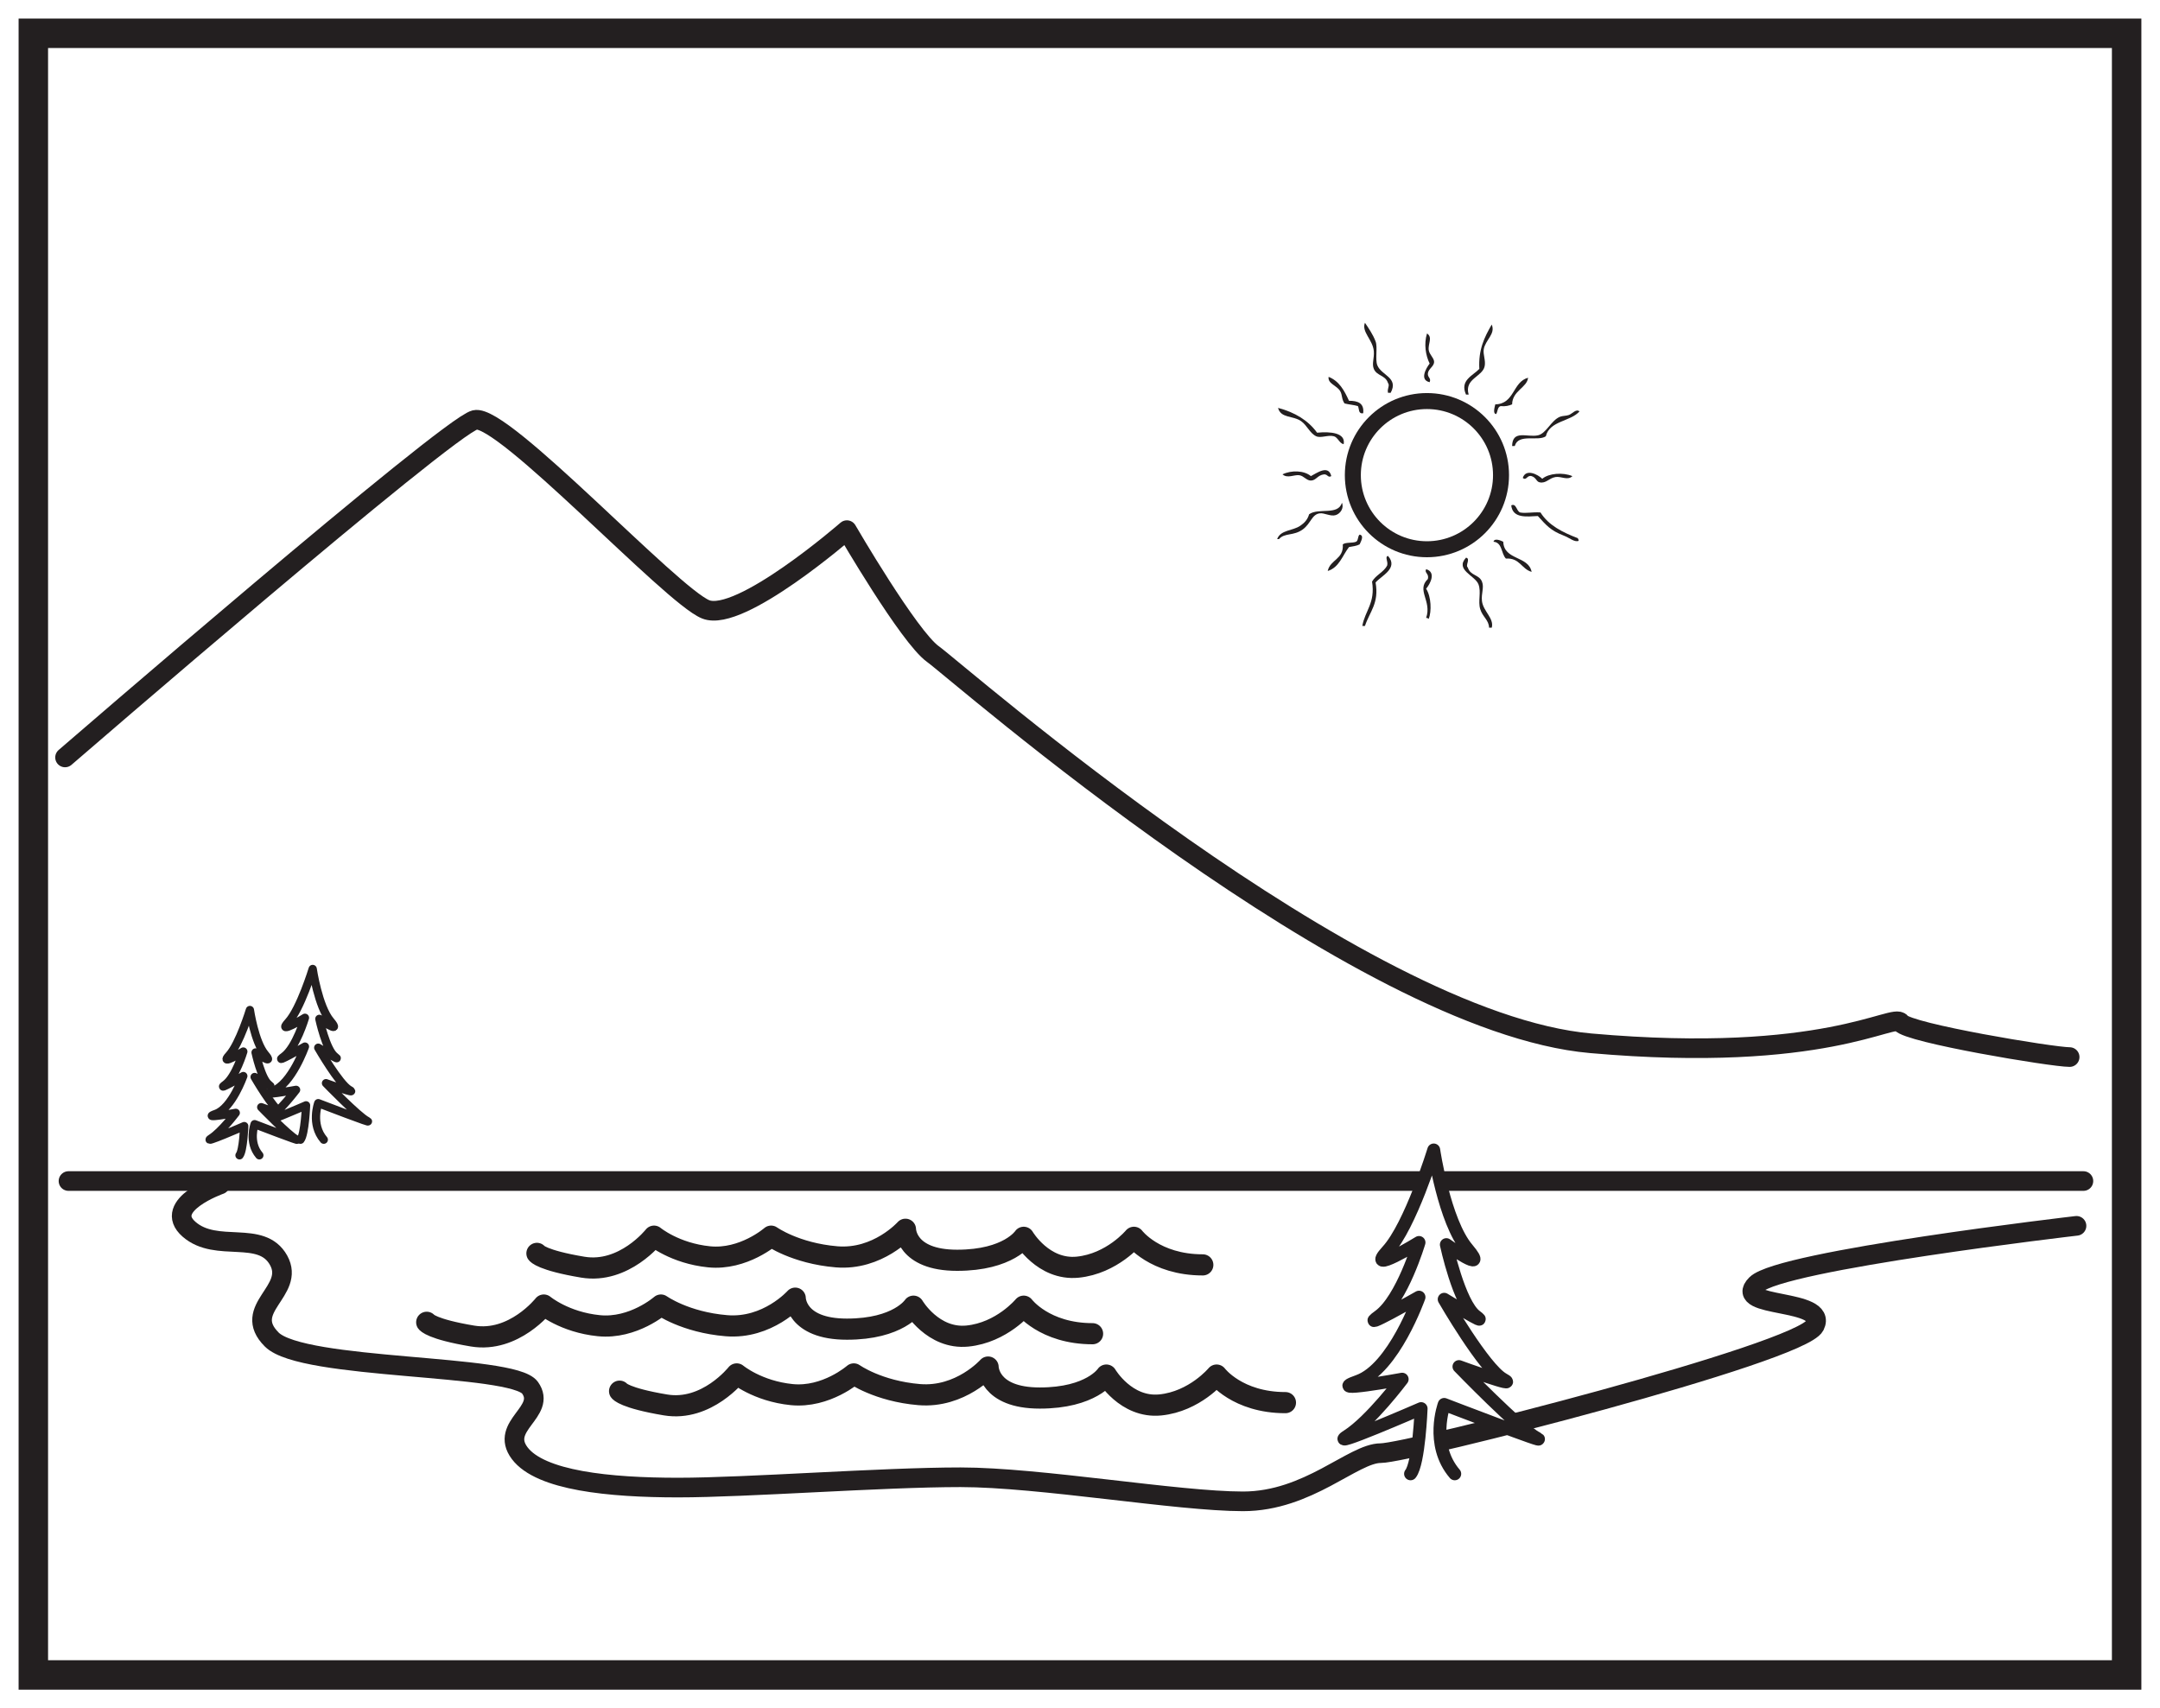
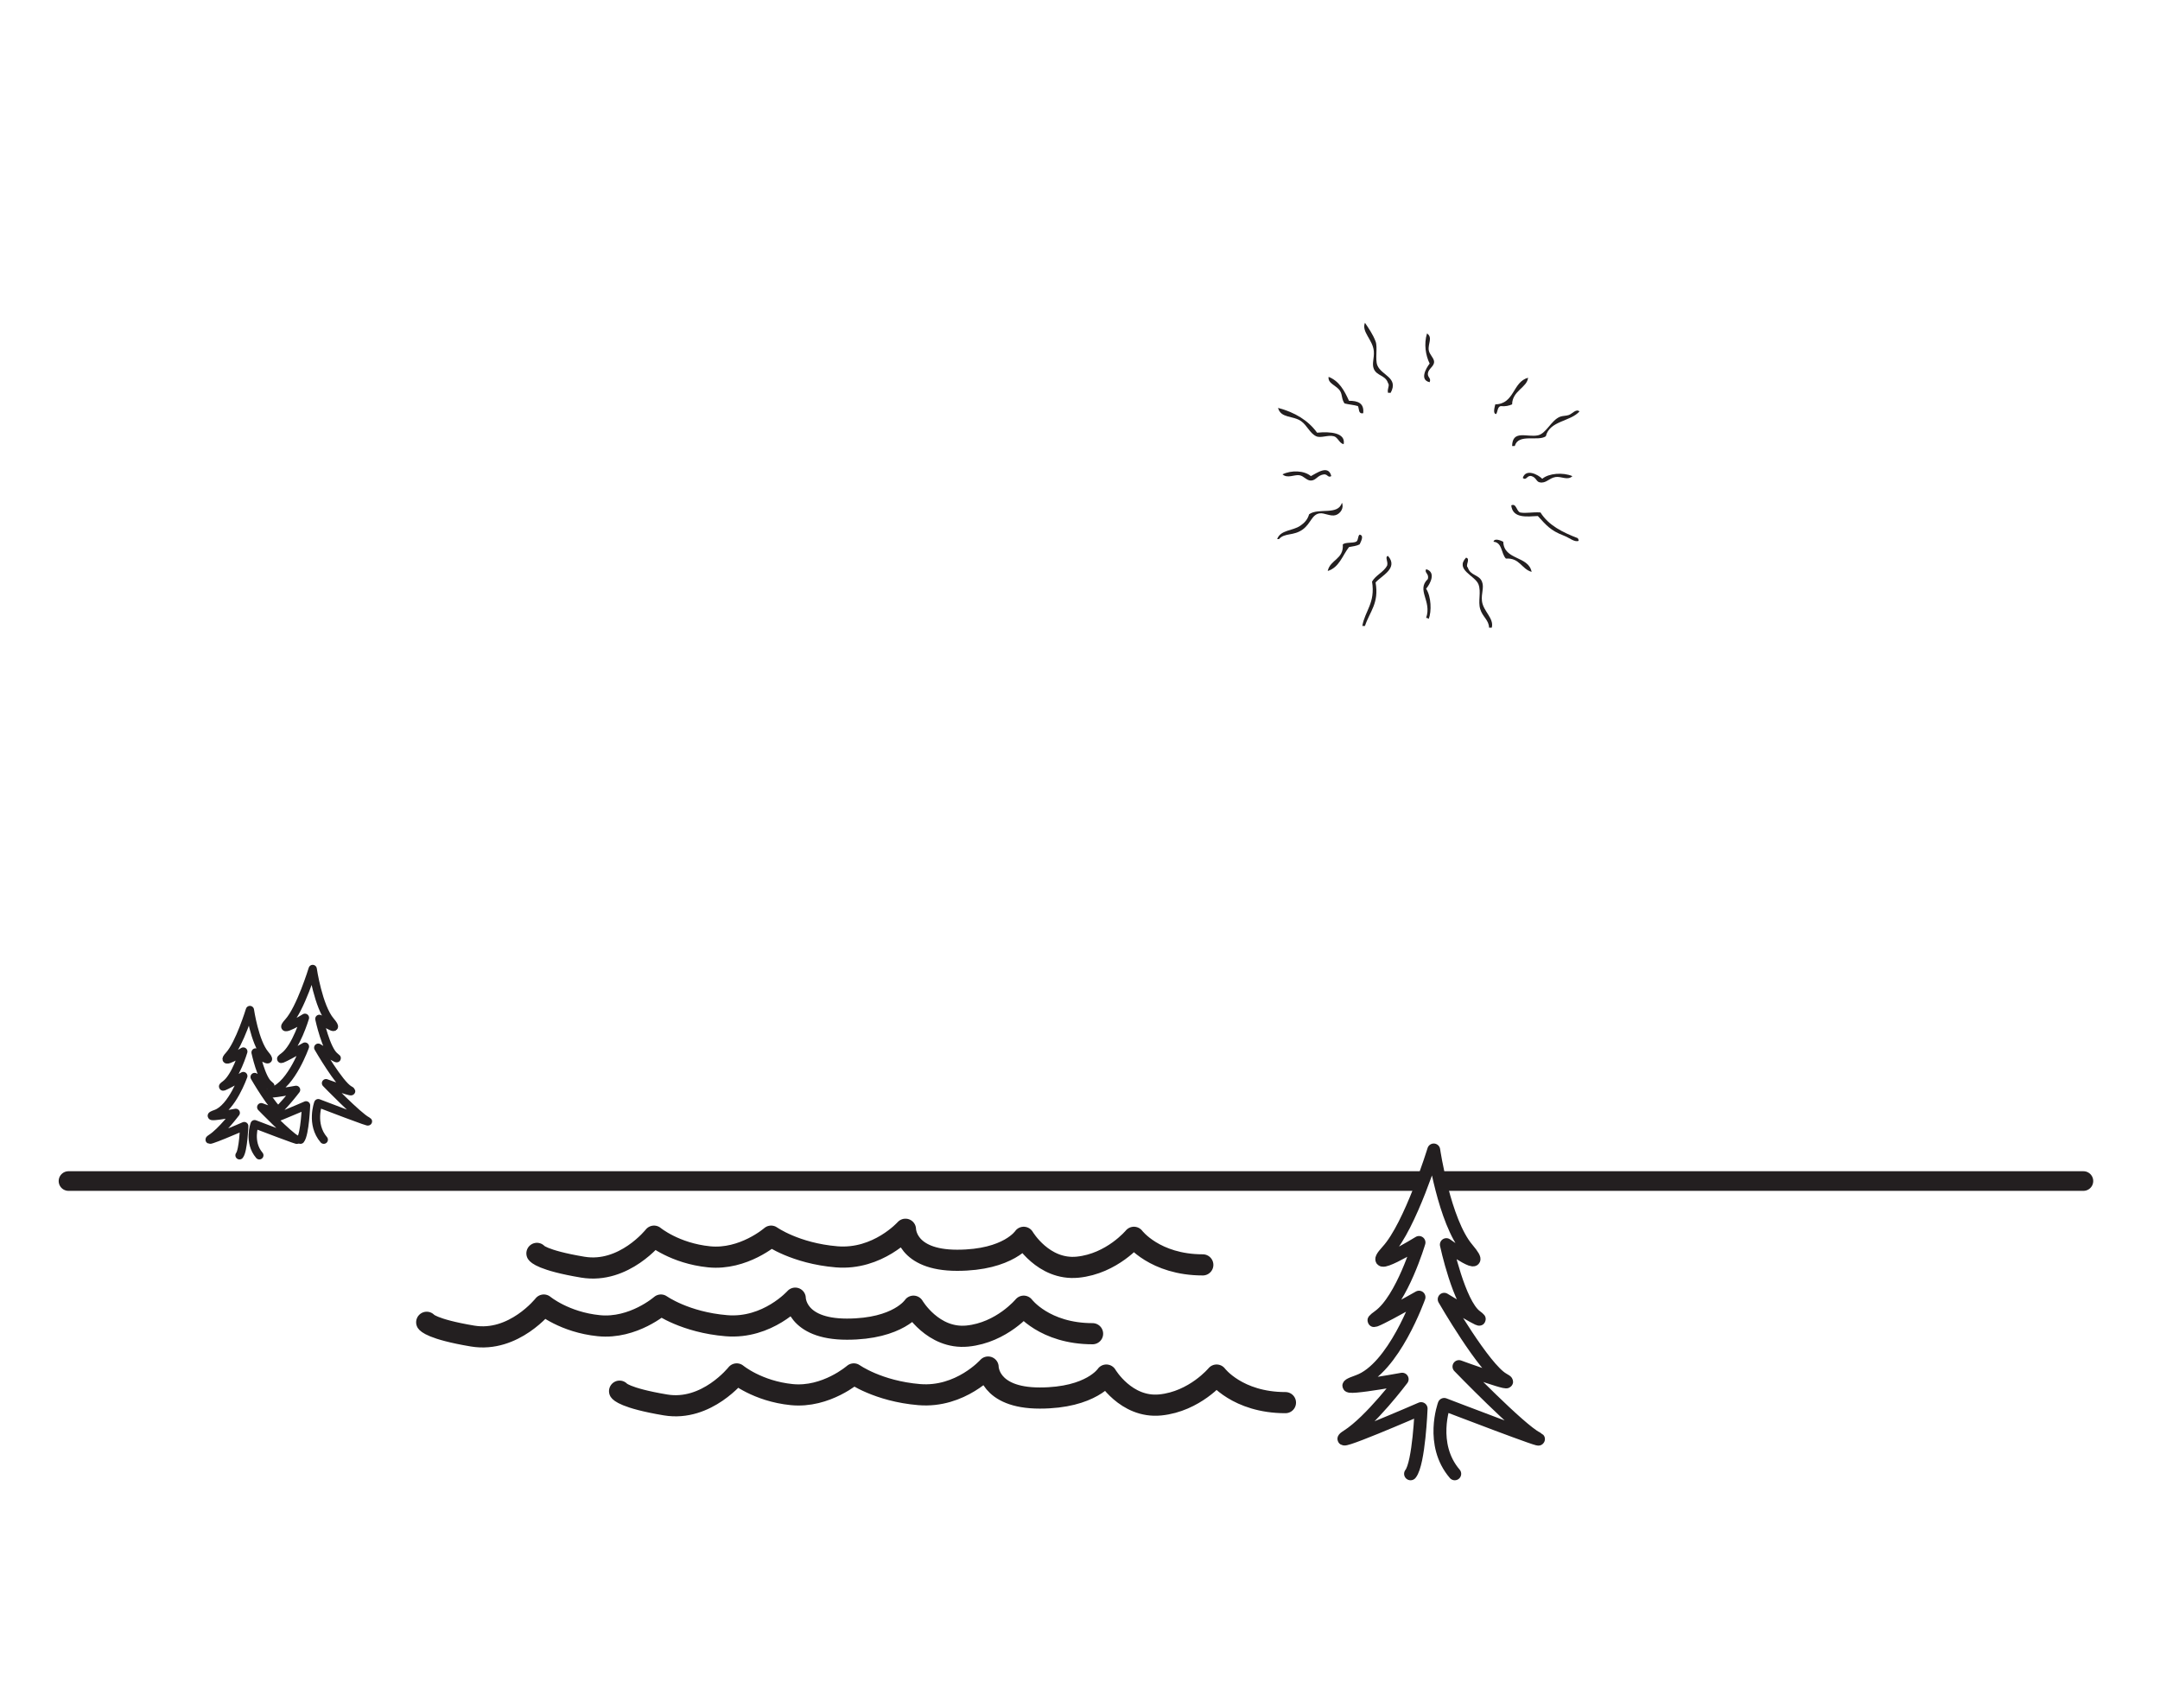
<svg xmlns="http://www.w3.org/2000/svg" width="220pt" height="174pt" viewBox="0 0 220 174" version="1.1">
  <g id="surface1">
    <rect x="0" y="0" width="220" height="174" style="fill:rgb(100%,100%,100%);fill-opacity:1;stroke:none;" />
    <path style=" stroke:none;fill-rule:nonzero;fill:rgb(100%,100%,100%);fill-opacity:1;" d="M 3.395 3.391 L 216.602 3.391 L 216.602 170.609 L 3.395 170.609 Z M 3.395 3.391 " />
-     <path style=" stroke:none;fill-rule:nonzero;fill:rgb(13.73%,12.16%,12.549%);fill-opacity:1;" d="M 218.102 1.891 L 1.895 1.891 L 1.895 172.109 L 218.102 172.109 Z M 215.102 169.109 L 4.895 169.109 L 4.895 4.891 L 215.102 4.891 Z M 215.102 169.109 " />
-     <path style="fill:none;stroke-width:2;stroke-linecap:round;stroke-linejoin:round;stroke:rgb(13.73%,12.16%,12.549%);stroke-opacity:1;stroke-miterlimit:4;" d="M -0.001 0.002 C -0.001 0.002 38.94 33.678 41.745 34.381 C 44.554 35.08 61.741 16.486 65.253 15.084 C 68.757 13.682 79.632 23.154 79.632 23.154 C 79.632 23.154 85.948 12.279 88.401 10.525 C 90.858 8.771 131.554 -27.014 155.405 -29.115 C 179.261 -31.221 186.276 -25.959 186.975 -27.014 C 187.679 -28.065 202.413 -30.518 204.171 -30.518 " transform="matrix(1,0,0,-1,6.626,77.154)" />
    <path style="fill:none;stroke-width:2;stroke-linecap:round;stroke-linejoin:round;stroke:rgb(13.73%,12.16%,12.549%);stroke-opacity:1;stroke-miterlimit:4;" d="M -0.001 0.002 L 205.222 0.002 " transform="matrix(1,0,0,-1,6.977,120.302)" />
-     <path style="fill:none;stroke-width:2;stroke-linecap:round;stroke-linejoin:round;stroke:rgb(13.73%,12.16%,12.549%);stroke-opacity:1;stroke-miterlimit:4;" d="M -0.001 0.001 C -0.001 0.001 -5.962 -2.105 -3.157 -4.558 C -0.349 -7.015 4.21 -4.558 5.964 -7.718 C 7.718 -10.874 2.104 -12.628 5.264 -15.788 C 8.421 -18.945 29.819 -18.241 31.573 -20.698 C 33.327 -23.155 28.417 -24.558 30.518 -27.363 C 32.628 -30.167 39.639 -30.87 46.655 -30.87 C 53.675 -30.87 67.354 -29.82 75.425 -29.82 C 83.491 -29.82 97.526 -32.273 104.19 -32.273 C 110.854 -32.273 115.417 -27.363 118.222 -27.363 C 121.026 -27.363 161.018 -17.191 162.425 -14.382 C 163.827 -11.577 154.003 -12.628 156.46 -10.175 C 158.917 -7.718 189.085 -4.21 189.085 -4.21 " transform="matrix(1,0,0,-1,22.411,120.653)" />
    <path style="fill:none;stroke-width:2.154;stroke-linecap:round;stroke-linejoin:round;stroke:rgb(13.73%,12.16%,12.549%);stroke-opacity:1;stroke-miterlimit:4;" d="M -0 -0.001 C -0 -0.001 0.469 -0.701 4.676 -1.404 C 8.887 -2.103 11.926 1.756 11.926 1.756 C 11.926 1.756 14.031 -0.001 17.539 -0.349 C 21.047 -0.701 23.855 1.756 23.855 1.756 C 23.855 1.756 26.309 -0.001 30.519 -0.349 C 34.727 -0.701 37.535 2.456 37.535 2.456 C 37.535 2.456 37.535 -0.701 42.797 -0.701 C 48.059 -0.701 49.578 1.639 49.578 1.639 C 49.578 1.639 51.566 -1.755 55.074 -1.404 C 58.582 -1.052 60.805 1.639 60.805 1.639 C 60.805 1.639 62.91 -1.165 67.82 -1.165 " transform="matrix(1,0,0,-1,43.461,134.686)" />
    <path style="fill:none;stroke-width:2.154;stroke-linecap:round;stroke-linejoin:round;stroke:rgb(13.73%,12.16%,12.549%);stroke-opacity:1;stroke-miterlimit:4;" d="M 0 0.001 C 0 0.001 0.465 -0.702 4.676 -1.405 C 8.887 -2.104 11.926 1.755 11.926 1.755 C 11.926 1.755 14.032 0.001 17.539 -0.35 C 21.047 -0.702 23.852 1.755 23.852 1.755 C 23.852 1.755 26.309 0.001 30.52 -0.35 C 34.727 -0.702 37.536 2.458 37.536 2.458 C 37.536 2.458 37.536 -0.702 42.797 -0.702 C 48.059 -0.702 49.579 1.638 49.579 1.638 C 49.579 1.638 51.567 -1.753 55.075 -1.405 C 58.582 -1.053 60.805 1.638 60.805 1.638 C 60.805 1.638 62.911 -1.171 67.821 -1.171 " transform="matrix(1,0,0,-1,54.687,127.669)" />
    <path style="fill:none;stroke-width:2.154;stroke-linecap:round;stroke-linejoin:round;stroke:rgb(13.73%,12.16%,12.549%);stroke-opacity:1;stroke-miterlimit:4;" d="M 0 -0.001 C 0 -0.001 0.469 -0.701 4.68 -1.404 C 8.887 -2.107 11.93 1.756 11.93 1.756 C 11.93 1.756 14.031 -0.001 17.539 -0.353 C 21.047 -0.701 23.856 1.756 23.856 1.756 C 23.856 1.756 26.309 -0.001 30.52 -0.353 C 34.731 -0.701 37.535 2.456 37.535 2.456 C 37.535 2.456 37.535 -0.701 42.797 -0.701 C 48.059 -0.701 49.578 1.639 49.578 1.639 C 49.578 1.639 51.567 -1.755 55.074 -1.404 C 58.582 -1.052 60.809 1.639 60.809 1.639 C 60.809 1.639 62.91 -1.169 67.82 -1.169 " transform="matrix(1,0,0,-1,63.105,141.702)" />
    <path style="fill-rule:nonzero;fill:rgb(100%,100%,100%);fill-opacity:1;stroke-width:1.315;stroke-linecap:round;stroke-linejoin:round;stroke:rgb(13.73%,12.16%,12.549%);stroke-opacity:1;stroke-miterlimit:4;" d="M -0.001 0 C 0.859 1.071 1.074 6.641 1.074 6.641 C 1.074 6.641 -8.782 2.356 -6.426 3.856 C -4.067 5.356 -0.856 9.637 -0.856 9.637 C -0.856 9.637 -8.993 8.141 -5.352 9.422 C -1.712 10.711 0.859 17.992 0.859 17.992 C 0.859 17.992 -5.571 14.348 -3.212 16.063 C -0.856 17.778 0.859 23.563 0.859 23.563 C 0.859 23.563 -4.712 20.133 -2.356 22.703 C -0.001 25.274 2.359 32.985 2.359 32.985 C 2.359 32.985 3.425 25.703 5.785 22.918 C 8.136 20.133 3.644 23.344 3.644 23.344 C 3.644 23.344 4.929 17.348 6.64 16.063 C 8.355 14.778 3.425 17.778 3.425 17.778 C 3.425 17.778 7.495 10.711 9.425 9.637 C 11.351 8.567 4.929 10.922 4.929 10.922 C 4.929 10.922 11.14 4.496 12.851 3.641 C 14.566 2.785 3.425 7.067 3.425 7.067 C 3.425 7.067 1.925 3 4.499 0 " transform="matrix(1,0,0,-1,143.669,150.121)" />
    <path style="fill-rule:nonzero;fill:rgb(100%,100%,100%);fill-opacity:1;stroke-width:0.843;stroke-linecap:round;stroke-linejoin:round;stroke:rgb(13.73%,12.16%,12.549%);stroke-opacity:1;stroke-miterlimit:4;" d="M -0 0.002 C 0.453 0.564 0.566 3.502 0.566 3.502 C 0.566 3.502 -4.629 1.24 -3.387 2.033 C -2.145 2.822 -0.45 5.08 -0.45 5.08 C -0.45 5.08 -4.743 4.291 -2.825 4.97 C -0.903 5.646 0.453 9.486 0.453 9.486 C 0.453 9.486 -2.938 7.564 -1.696 8.47 C -0.45 9.373 0.453 12.42 0.453 12.42 C 0.453 12.42 -2.485 10.615 -1.243 11.97 C -0 13.326 1.242 17.392 1.242 17.392 C 1.242 17.392 1.808 13.552 3.05 12.084 C 4.293 10.615 1.921 12.31 1.921 12.31 C 1.921 12.31 2.597 9.146 3.5 8.47 C 4.406 7.791 1.808 9.373 1.808 9.373 C 1.808 9.373 3.953 5.646 4.968 5.08 C 5.988 4.517 2.597 5.759 2.597 5.759 C 2.597 5.759 5.871 2.373 6.777 1.92 C 7.679 1.466 1.808 3.724 1.808 3.724 C 1.808 3.724 1.015 1.58 2.371 0.002 " transform="matrix(1,0,0,-1,30.606,116.091)" />
    <path style="fill-rule:nonzero;fill:rgb(100%,100%,100%);fill-opacity:1;stroke-width:0.843;stroke-linecap:round;stroke-linejoin:round;stroke:rgb(13.73%,12.16%,12.549%);stroke-opacity:1;stroke-miterlimit:4;" d="M -0.001 0.001 C 0.385 0.481 0.479 2.977 0.479 2.977 C 0.479 2.977 -3.939 1.055 -2.884 1.731 C -1.826 2.403 -0.384 4.325 -0.384 4.325 C -0.384 4.325 -4.037 3.653 -2.404 4.227 C -0.771 4.805 0.385 8.075 0.385 8.075 C 0.385 8.075 -2.497 6.438 -1.443 7.208 C -0.384 7.977 0.385 10.571 0.385 10.571 C 0.385 10.571 -2.115 9.036 -1.056 10.188 C -0.001 11.34 1.057 14.801 1.057 14.801 C 1.057 14.801 1.538 11.532 2.596 10.282 C 3.655 9.036 1.635 10.477 1.635 10.477 C 1.635 10.477 2.21 7.786 2.979 7.208 C 3.749 6.633 1.538 7.977 1.538 7.977 C 1.538 7.977 3.366 4.805 4.229 4.325 C 5.096 3.844 2.21 4.903 2.21 4.903 C 2.21 4.903 4.999 2.016 5.768 1.633 C 6.538 1.251 1.538 3.172 1.538 3.172 C 1.538 3.172 0.866 1.344 2.018 0.001 " transform="matrix(1,0,0,-1,24.396,117.68)" />
    <path style=" stroke:none;fill-rule:evenodd;fill:rgb(13.73%,12.16%,12.549%);fill-opacity:1;" d="M 151.938 63.938 L 151.664 63.938 C 151.645 63.148 151.008 62.852 150.762 62.039 C 150.516 61.238 150.887 60.301 150.582 59.512 C 150.234 58.621 148.172 58.047 149.316 56.805 C 149.809 56.891 149.215 57.617 149.496 57.797 C 149.758 58.664 150.641 58.5 150.941 59.242 C 151.188 59.848 150.848 60.434 150.941 61.23 C 151.07 62.27 152.199 62.988 151.938 63.938 " />
    <path style=" stroke:none;fill-rule:evenodd;fill:rgb(13.73%,12.16%,12.549%);fill-opacity:1;" d="M 139.023 63.758 L 138.754 63.758 C 139.031 62.195 140.094 61.426 139.746 59.242 C 140.129 58.57 140.91 58.297 141.281 57.617 C 141.414 57.188 141.012 56.727 141.371 56.625 C 142.469 57.883 140.691 58.645 140.105 59.332 C 140.48 61.445 139.508 62.293 139.023 63.758 " />
    <path style=" stroke:none;fill-rule:evenodd;fill:rgb(13.73%,12.16%,12.549%);fill-opacity:1;" d="M 145.523 63.035 C 145.453 62.984 145.379 62.941 145.254 62.941 C 145.867 61.203 144.219 60.125 145.434 58.973 C 145.57 58.406 145.047 58.359 145.254 57.977 C 146.297 58.281 145.676 59.469 145.254 59.965 C 145.781 60.797 145.816 62.262 145.523 63.035 " />
    <path style=" stroke:none;fill-rule:evenodd;fill:rgb(13.73%,12.16%,12.549%);fill-opacity:1;" d="M 156 58.25 C 154.961 57.961 154.797 56.805 153.379 56.895 C 152.887 56.395 153.031 55.258 152.117 55.18 C 152.215 54.75 152.934 55.098 153.109 55.18 C 153.184 57.094 155.672 56.59 156 58.25 " />
    <path style=" stroke:none;fill-rule:evenodd;fill:rgb(13.73%,12.16%,12.549%);fill-opacity:1;" d="M 135.23 58.16 C 135.48 56.992 136.879 56.98 136.766 55.449 C 137.07 55.211 137.742 55.344 138.121 55.18 C 138.363 55.059 138.273 54.609 138.48 54.457 C 138.977 54.543 138.594 55.188 138.48 55.449 C 138.184 55.605 137.785 55.656 137.398 55.723 C 136.727 56.586 136.406 57.801 135.23 58.16 " />
    <path style=" stroke:none;fill-rule:evenodd;fill:rgb(13.73%,12.16%,12.549%);fill-opacity:1;" d="M 153.922 51.477 C 154.441 51.227 154.438 52.043 154.824 52.199 C 155.438 52.316 156.094 52.137 156.902 52.199 C 157.723 53.516 159.156 54.223 160.695 54.816 C 160.742 54.891 160.789 54.965 160.785 55.09 C 160.363 55.258 159.867 54.781 159.25 54.547 C 157.91 54.035 157.469 53.477 156.633 52.562 C 155.492 52.621 154.07 52.82 153.922 51.477 " />
    <path style=" stroke:none;fill-rule:evenodd;fill:rgb(13.73%,12.16%,12.549%);fill-opacity:1;" d="M 130.082 54.91 C 130.422 53.961 131.66 54.086 132.43 53.555 C 132.824 53.285 133.168 52.969 133.336 52.383 C 134.289 51.691 136.297 52.535 136.676 51.207 C 136.918 51.762 136.504 52.328 136.043 52.469 C 135.527 52.633 134.895 52.227 134.418 52.289 C 133.602 52.398 133.531 53.301 132.703 53.918 C 131.75 54.617 130.855 54.246 130.266 54.91 Z M 130.082 54.91 " />
    <path style=" stroke:none;fill-rule:evenodd;fill:rgb(13.73%,12.16%,12.549%);fill-opacity:1;" d="M 156 48.5 C 155.516 48.363 155.484 49 155.098 48.68 C 155.414 47.691 156.656 48.34 157.082 48.77 C 157.738 48.207 159.184 48.086 160.152 48.5 C 159.672 48.973 159.008 48.496 158.438 48.59 C 157.766 48.695 157.48 49.27 156.812 49.129 C 156.473 49.059 156.473 48.648 156 48.5 " />
    <path style=" stroke:none;fill-rule:evenodd;fill:rgb(13.73%,12.16%,12.549%);fill-opacity:1;" d="M 130.625 48.316 C 131.539 47.871 132.84 47.922 133.516 48.496 C 134.094 48.207 135.301 47.289 135.594 48.496 C 135.25 48.695 135.25 48.316 134.871 48.316 C 134.176 48.395 134.059 48.941 133.516 48.949 C 133.07 48.953 132.809 48.48 132.34 48.406 C 131.832 48.328 131.121 48.77 130.625 48.316 " />
    <path style=" stroke:none;fill-rule:evenodd;fill:rgb(13.73%,12.16%,12.549%);fill-opacity:1;" d="M 154.012 45.43 C 154.043 43.742 155.543 44.57 156.633 44.344 C 157.488 44.168 157.977 42.82 158.891 42.449 C 159.152 42.344 159.516 42.371 159.793 42.27 C 160.164 42.129 160.527 41.613 160.875 41.906 C 159.941 42.961 157.836 42.844 157.445 44.438 C 156.645 44.996 154.652 44.121 154.281 45.43 Z M 154.012 45.43 " />
    <path style=" stroke:none;fill-rule:evenodd;fill:rgb(13.73%,12.16%,12.549%);fill-opacity:1;" d="M 136.855 45.246 C 136.41 45.156 136.266 44.547 135.863 44.438 C 135.266 44.273 134.535 44.656 134.059 44.438 C 133.414 44.141 133.133 43.328 132.52 42.898 C 131.68 42.312 130.453 42.625 130.172 41.547 C 131.883 42 133.238 42.816 134.148 44.074 C 135.523 43.938 137.078 44.086 136.855 45.246 " />
    <path style=" stroke:none;fill-rule:evenodd;fill:rgb(13.73%,12.16%,12.549%);fill-opacity:1;" d="M 152.387 42.176 C 152.004 42.148 152.262 41.383 152.297 41.188 C 154.277 41.148 154.047 38.902 155.637 38.477 C 155.539 39.48 154.027 39.805 154.012 41.188 C 153.695 41.32 153.344 41.418 152.84 41.367 C 152.508 41.457 152.555 41.922 152.387 42.176 " />
    <path style=" stroke:none;fill-rule:evenodd;fill:rgb(13.73%,12.16%,12.549%);fill-opacity:1;" d="M 138.844 42.09 C 138.32 42.191 138.457 41.633 138.305 41.363 C 137.887 41.238 137.375 41.207 136.945 41.094 C 136.629 40.656 136.738 40.238 136.496 39.832 C 136.145 39.25 135.219 39.09 135.32 38.387 C 136.402 38.809 136.926 39.789 137.398 40.824 C 138.305 40.82 138.961 41.066 138.844 42.09 " />
-     <path style=" stroke:none;fill-rule:evenodd;fill:rgb(13.73%,12.16%,12.549%);fill-opacity:1;" d="M 149.586 40.191 L 149.316 40.191 C 148.656 38.723 150.023 38.27 150.672 37.574 C 150.566 35.613 151.184 34.363 151.934 33.059 C 152.348 34.023 151.277 34.625 151.121 35.586 C 151.039 36.121 151.336 36.711 151.215 37.305 C 150.988 38.391 149.117 38.57 149.586 40.191 " />
    <path style=" stroke:none;fill-rule:evenodd;fill:rgb(13.73%,12.16%,12.549%);fill-opacity:1;" d="M 141.641 40.012 L 141.371 40.012 C 141.266 39.582 141.582 39.273 141.371 39.016 C 141.109 38.199 140.23 38.305 139.926 37.574 C 139.707 37.043 139.984 36.492 139.926 35.766 C 139.832 34.617 138.641 33.789 139.023 32.879 C 139.328 33.332 139.844 34.062 140.105 34.777 C 140.336 35.387 140.039 36.602 140.285 37.211 C 140.707 38.254 142.484 38.453 141.641 40.012 " />
    <path style=" stroke:none;fill-rule:evenodd;fill:rgb(13.73%,12.16%,12.549%);fill-opacity:1;" d="M 145.613 38.93 C 144.57 38.703 145.227 37.535 145.613 37.031 C 145.211 36.227 145.008 35.039 145.344 33.965 C 145.957 34.371 145.418 35.027 145.523 35.68 C 145.598 36.125 146.066 36.484 146.066 36.852 C 146.066 37.332 145.492 37.547 145.434 38.027 C 145.379 38.457 145.793 38.488 145.613 38.93 " />
-     <path style="fill:none;stroke-width:1.629;stroke-linecap:butt;stroke-linejoin:miter;stroke:rgb(13.73%,12.16%,12.549%);stroke-opacity:1;stroke-miterlimit:4;" d="M 0 -0.001 C 0 -4.169 -3.379 -7.548 -7.547 -7.548 C -11.715 -7.548 -15.093 -4.169 -15.093 -0.001 C -15.093 4.167 -11.715 7.546 -7.547 7.546 C -3.379 7.546 0 4.167 0 -0.001 Z M 0 -0.001 " transform="matrix(1,0,0,-1,152.882,48.398)" />
  </g>
</svg>